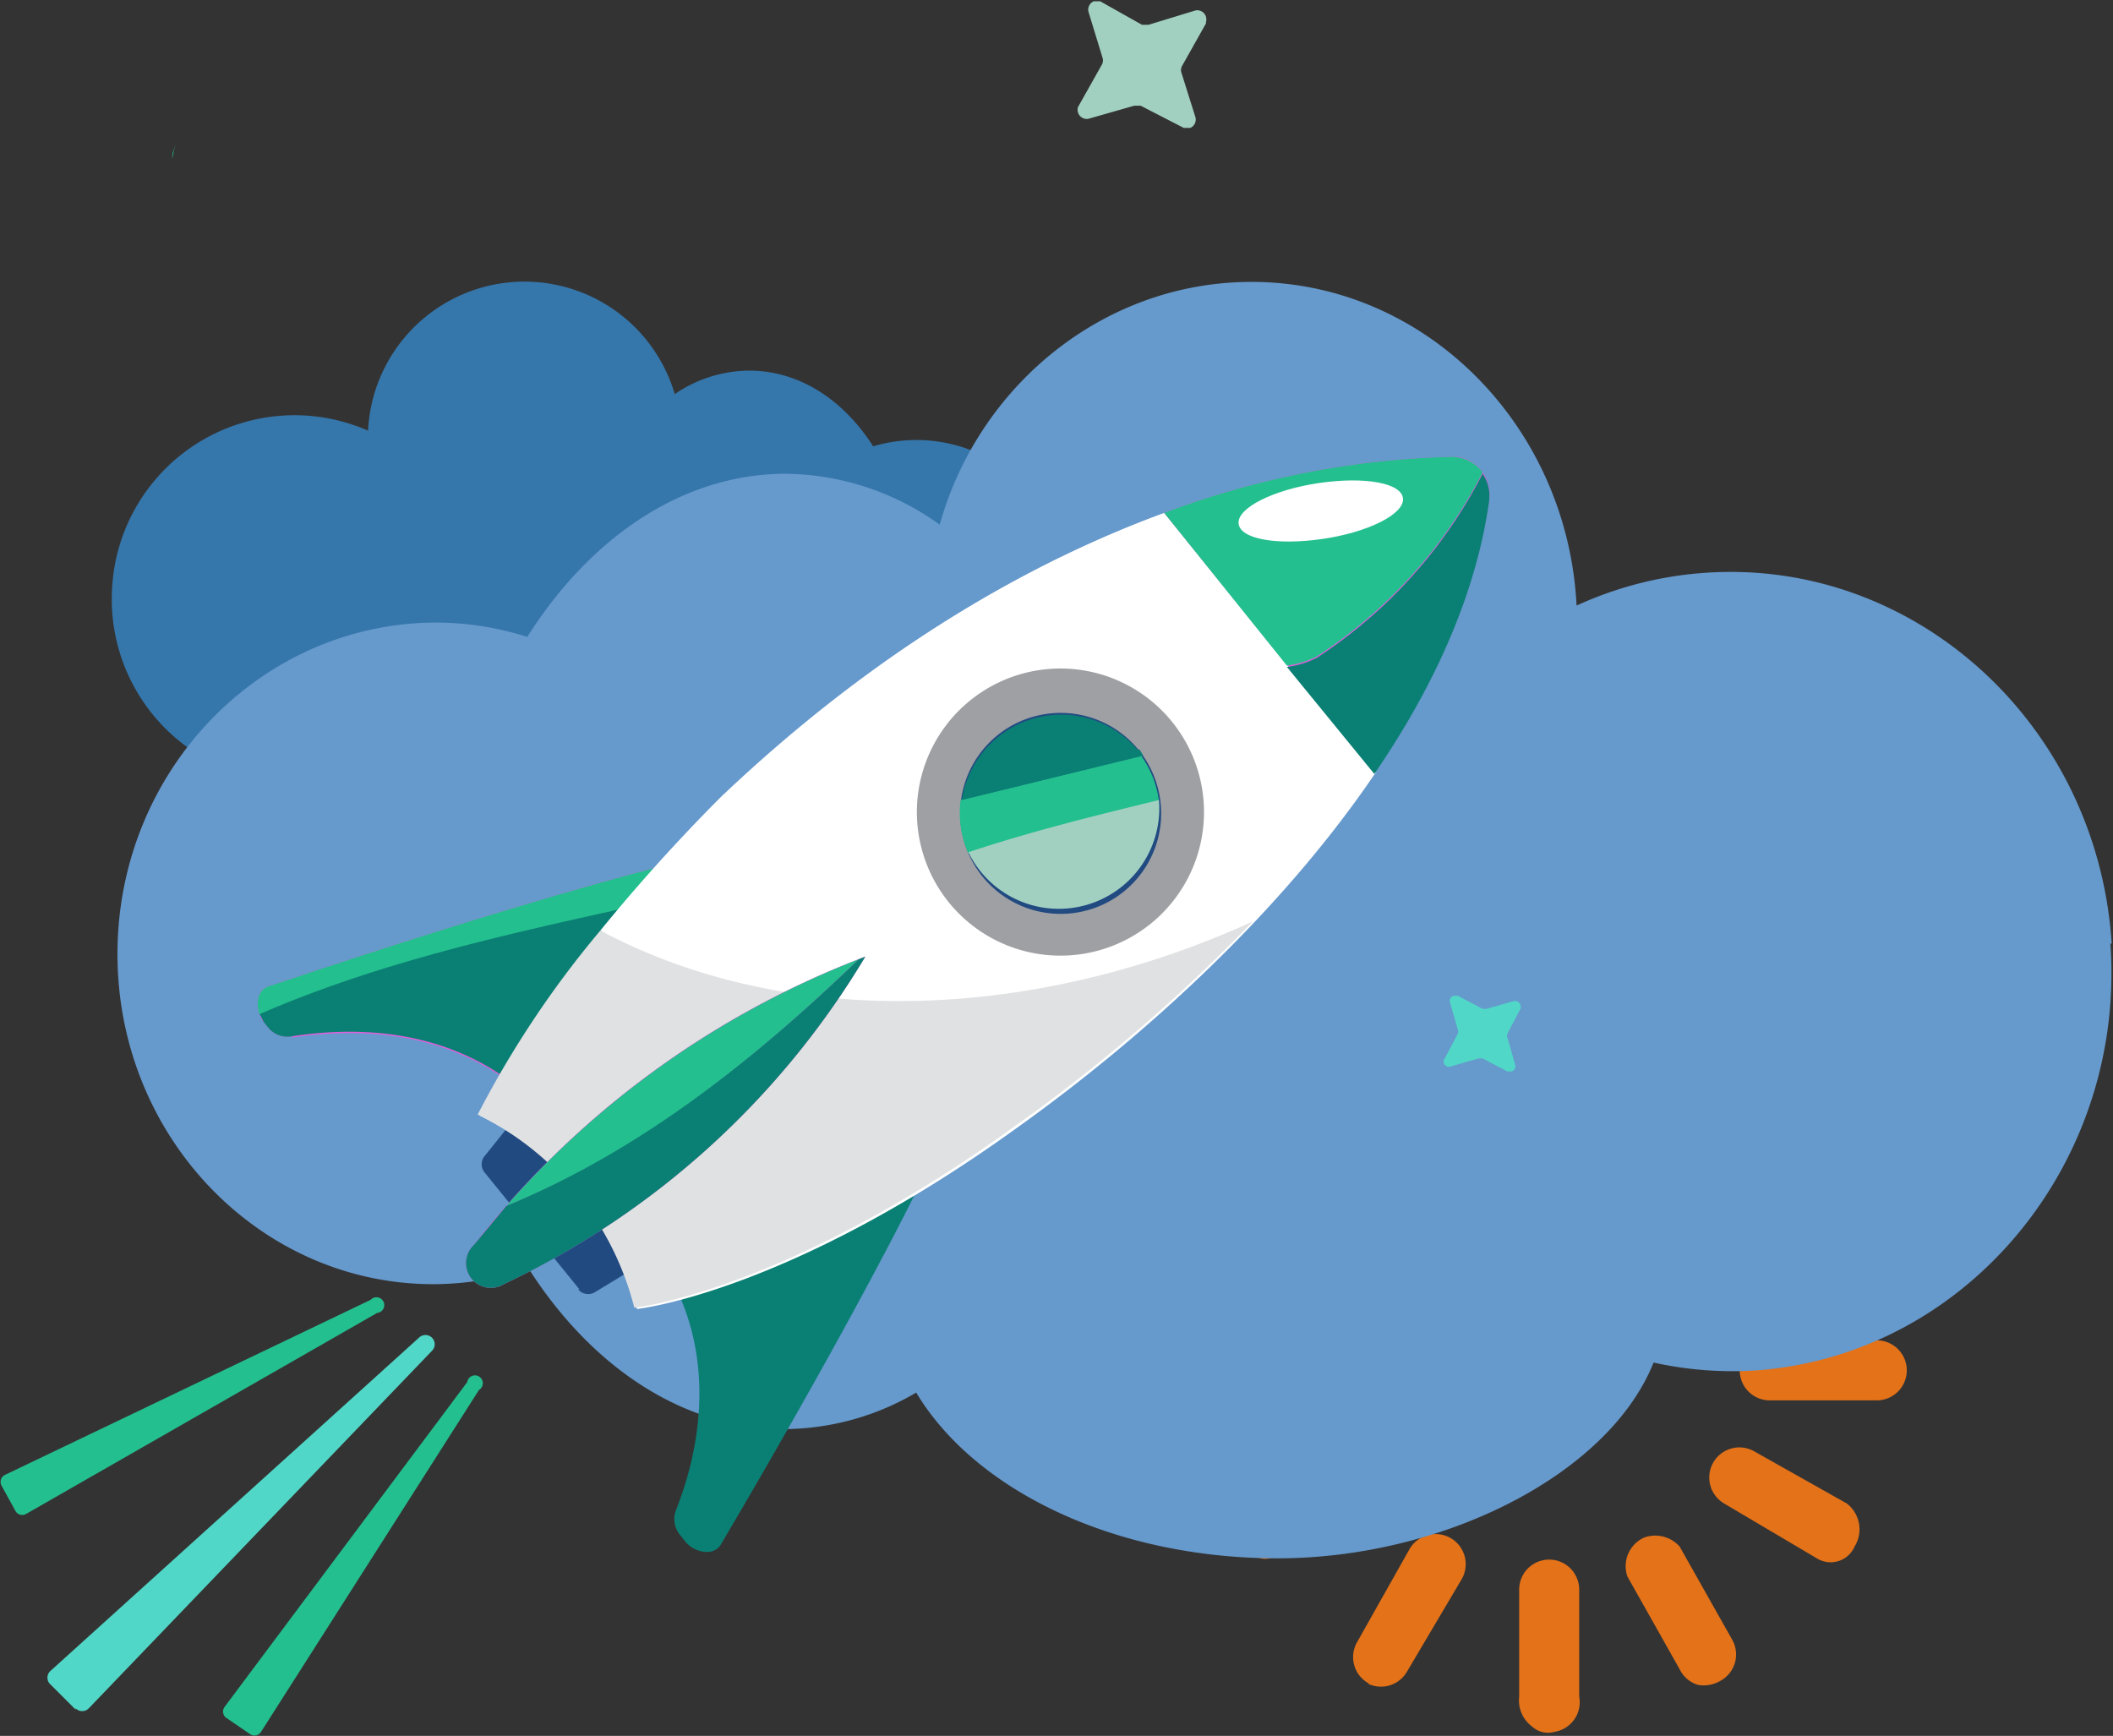
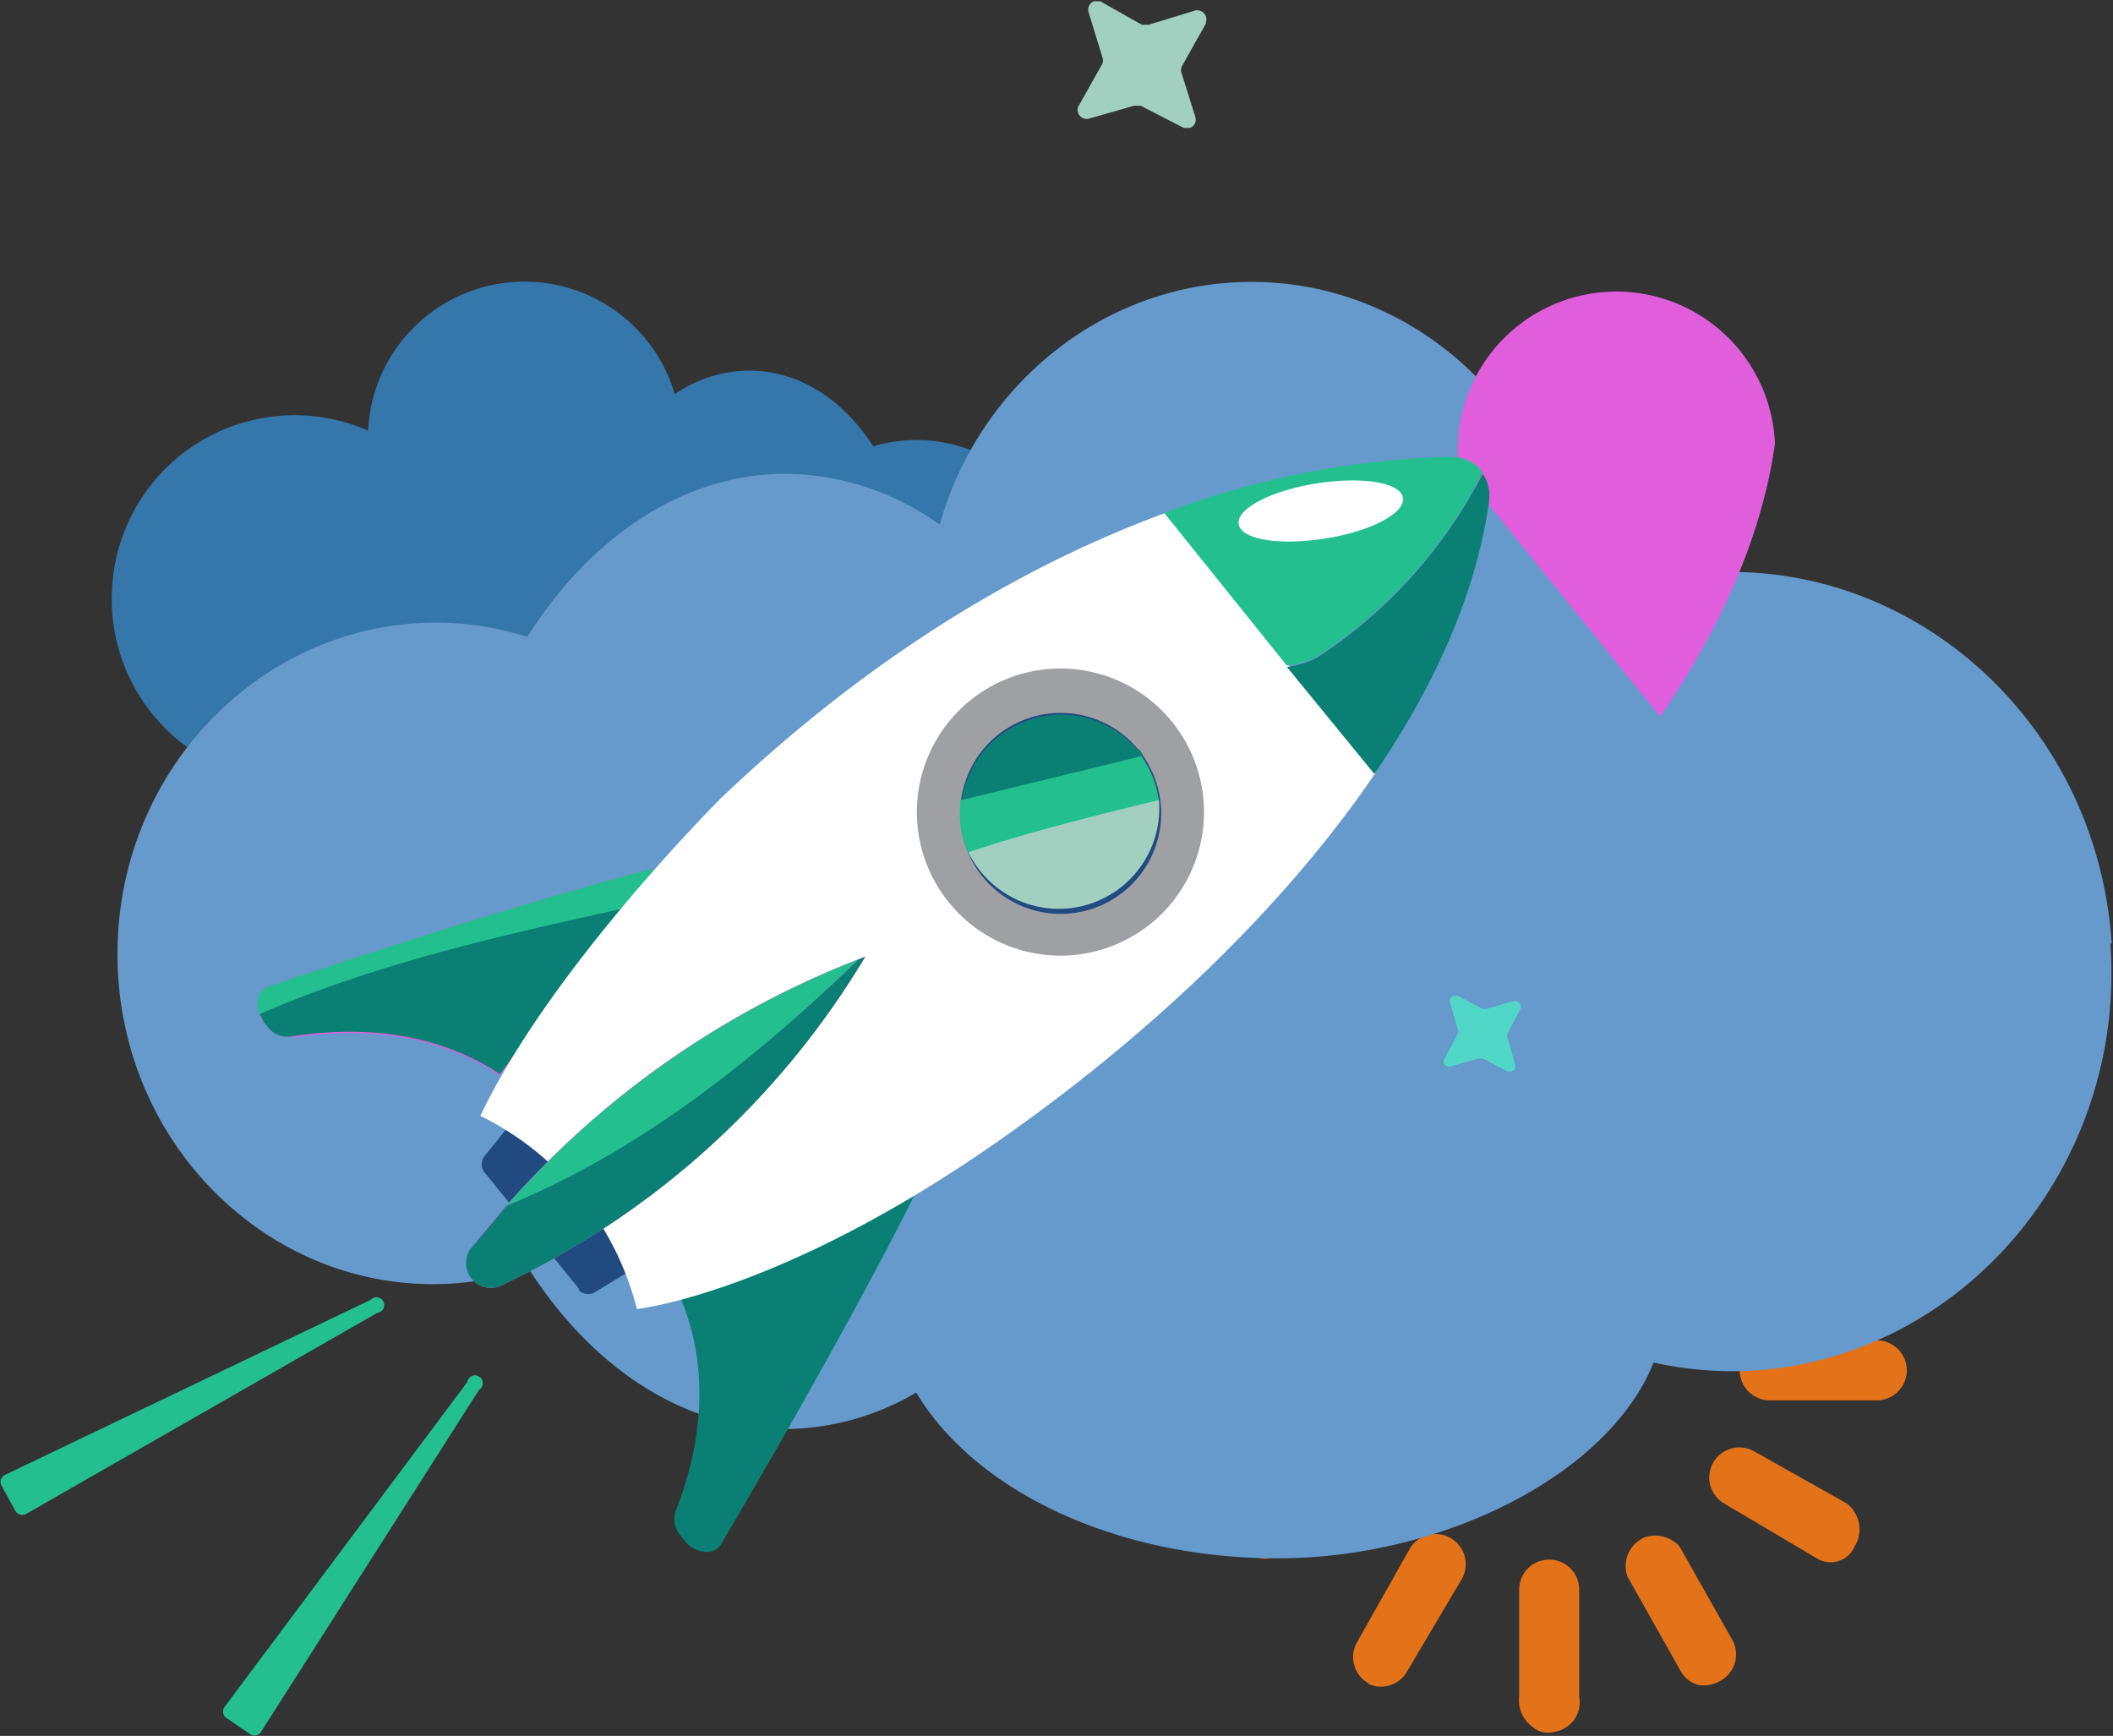
<svg xmlns="http://www.w3.org/2000/svg" width="230" height="188.958" viewBox="0 0 230 188.958">
  <rect x="0" y="0" width="230" height="188.958" fill="#333333" stroke="none" />
  <defs>
    <clipPath id="clip-path">
      <rect id="Rechteck_2183" data-name="Rechteck 2183" width="230" height="188.958" fill="none" />
    </clipPath>
  </defs>
  <g id="success" transform="translate(115 94.479)">
    <g id="success-2" data-name="success" transform="translate(-115 -94.479)" clip-path="url(#clip-path)">
      <path id="Pfad_4544" data-name="Pfad 4544" d="M128.463,155.308a3.551,3.551,0,0,1-1.421-3.267V140.392a3.267,3.267,0,1,1,6.535,0v11.649a3.267,3.267,0,0,1-2.7,3.836,2.557,2.557,0,0,1-2.415-.568M110.7,150.62a3.267,3.267,0,0,1-1.279-4.546l5.683-10.086a3.277,3.277,0,1,1,5.683,3.267l-5.967,10.086a3.267,3.267,0,0,1-4.262,1.279m35.942.142a3.267,3.267,0,0,1-1.989-1.7l-5.682-10.086a3.409,3.409,0,0,1,1.847-4.262,3.552,3.552,0,0,1,3.836.994L150.2,145.79a3.268,3.268,0,0,1-1.279,4.546,3.552,3.552,0,0,1-2.415.426m12.928-13.78-10.086-5.967a3.278,3.278,0,0,1,3.268-5.683l10.086,5.683a3.552,3.552,0,0,1,.852,4.688,2.841,2.841,0,0,1-4.12,1.279m-61.087-.142a3.694,3.694,0,0,1-1.989-1.421H95.93a3.267,3.267,0,0,1,1.279-4.546l10.086-5.683a3.552,3.552,0,0,1,4.546,1.279,3.267,3.267,0,0,1-.852,4.546l-10.087,5.4a2.131,2.131,0,0,1-2.415.426m55.831-17.048a3.267,3.267,0,0,1,0-6.535h11.649a3.267,3.267,0,1,1,0,6.535Zm-59.951,0a3.267,3.267,0,1,1,0-6.535h11.649a3.267,3.267,0,1,1,0,6.535Zm53.984-13.5a3.267,3.267,0,0,1,1.279-4.546l10.086-5.683a3.41,3.41,0,0,1,4.262,1.847,3.267,3.267,0,0,1-.994,3.836L152.9,107.433a3.267,3.267,0,0,1-4.546-1.279m-40.63.994-10.086-5.683a3.125,3.125,0,0,1-1.279-4.546,3.41,3.41,0,0,1,4.546-1.279l10.086,5.683a3.267,3.267,0,0,1,1.279,4.546,3.409,3.409,0,0,1-4.546,1.279m32.817-8.808a3.552,3.552,0,0,1-1.279-4.546l5.967-10.086a3.267,3.267,0,1,1,5.682,2.841.142.142,0,0,1-.142.142l-5.682,10.086a3.268,3.268,0,0,1-4.546,1.421m-23.014,0a3.268,3.268,0,0,1-1.989-1.7l-5.683-10.087a3.125,3.125,0,0,1,1.279-4.262,3.41,3.41,0,0,1,4.546,1.279l5.683,10.655a3.267,3.267,0,0,1-1.7,4.12,3.552,3.552,0,0,1-1.989,0M128.6,95.358a3.551,3.551,0,0,1-1.421-3.267V80.867a3.267,3.267,0,0,1,6.535,0h0V92.374A3.125,3.125,0,0,1,128.6,95.5" transform="translate(38.319 32.641)" fill="#e37219" />
      <path id="Pfad_4545" data-name="Pfad 4545" d="M8.615,54.709A19.889,19.889,0,0,1,36.46,37.8a17.048,17.048,0,0,1,33.385-3.978,14.491,14.491,0,0,1,8.1-2.557c5.4,0,10.229,3.125,13.5,8.24A16.479,16.479,0,1,1,91.3,71.046C88.029,75.877,83.2,79,77.942,79a14.206,14.206,0,0,1-6.819-1.847c-2.983,4.83-10.371,8.24-18.894,8.24s-17.332-4.12-19.6-9.8A19.889,19.889,0,0,1,8.615,54.709" transform="translate(3.602 9.077)" fill="#3576ab" />
      <path id="Pfad_4546" data-name="Pfad 4546" d="M226.072,93.626c-1.563-24.009-21.594-42.051-44.466-40.346a40.062,40.062,0,0,0-13.78,3.552c-.994-19.6-16.479-35.232-35.374-35.232C116.4,21.6,102.762,32.823,98.5,48.024a29.123,29.123,0,0,0-16.763-5.54c-11.223,0-21.309,6.961-28.128,17.758a32.959,32.959,0,0,0-10.086-1.563C24.485,58.821,9,74.874,9,94.762S24.485,130.7,43.379,130.7A32.96,32.96,0,0,0,53.75,129c6.819,10.655,16.763,17.474,27.986,17.474A28.555,28.555,0,0,0,95.943,142.5c6.393,10.655,21.594,18.042,39.351,18.042s35.942-8.95,40.914-21.309a39.777,39.777,0,0,0,11.223.852c22.872-1.7,40.2-22.588,38.5-46.455" transform="translate(3.786 9.086)" fill="#69c" />
      <path id="Pfad_4547" data-name="Pfad 4547" d="M23.516,84.968c6.535-.994,15.059-.852,22.588,4.12L63.009,66.5S48.661,70.052,20.816,79.428c-1.421.426-1.279,2.841-.426,3.836l.568.71a2.7,2.7,0,0,0,2.557.852" transform="translate(8.306 27.972)" fill="#e05edc" />
      <path id="Pfad_4548" data-name="Pfad 4548" d="M63.011,66.5S48.662,70.052,20.818,79.428c-1.137.426-1.279,1.847-.852,3.125,12.786-5.54,26.282-8.524,39.636-11.507Z" transform="translate(8.305 27.972)" fill="#24bf8f" />
      <path id="Pfad_4549" data-name="Pfad 4549" d="M19.9,81.107l.426.852.568.71a2.7,2.7,0,0,0,2.557.852c6.535-.994,15.059-.852,22.588,4.12L59.536,69.6c-13.5,2.983-26.85,5.967-39.636,11.507" transform="translate(8.371 29.276)" fill="#0a8074" />
      <path id="Pfad_4550" data-name="Pfad 4550" d="M51.855,125.963c2.415-6.109,3.978-14.633.568-22.872L77.995,91.3S71.6,104.512,56.685,129.8c-.852,1.279-2.983.71-3.836-.426l-.568-.71a2.7,2.7,0,0,1-.426-2.7" transform="translate(21.733 38.404)" fill="#0a8074" />
      <path id="Pfad_4551" data-name="Pfad 4551" d="M47.552,104.356,37.182,91.57a1.421,1.421,0,0,1,.142-1.847l2.841-3.552a1.563,1.563,0,0,1,2.131-.284h.142l11.507,14.206a1.563,1.563,0,0,1-.426,2.131h-.284l-3.978,2.415a1.421,1.421,0,0,1-1.847-.284" transform="translate(15.524 36.002)" fill="#214a81" />
      <path id="Pfad_4552" data-name="Pfad 4552" d="M63.082,70.27S44.613,88.6,36.8,104.933a32.248,32.248,0,0,1,17.048,21.025s16.337-1.7,41.2-19.6c14.348-10.229,29.123-23.867,39.209-38.783L111.383,39.3c-13.922,5.114-30.828,14.348-48.3,30.97" transform="translate(15.479 16.531)" fill="#fff" />
-       <path id="Pfad_4553" data-name="Pfad 4553" d="M117.032,83.766a130.837,130.837,0,0,0,13.212-16.2L107.371,39.3c-13.922,5.114-30.828,14.348-48.3,30.97A194.35,194.35,0,0,0,46,84.76c20.741,11.081,47.733,9.66,71.031-.994" transform="translate(19.349 16.531)" fill="#fff" />
-       <path id="Pfad_4554" data-name="Pfad 4554" d="M49.954,71.594A108.394,108.394,0,0,0,36.6,91.625a32.248,32.248,0,0,1,17.048,21.025s16.337-1.7,41.2-19.6A182.978,182.978,0,0,0,120.985,70.6c-23.3,10.655-50.29,12.075-71.031.994" transform="translate(15.395 29.696)" fill="#e0e1e2" />
-       <path id="Pfad_4555" data-name="Pfad 4555" d="M120.312,35A95.466,95.466,0,0,0,89.2,41.109l22.872,28.271c6.535-9.518,11.081-19.6,12.5-29.691A4.12,4.12,0,0,0,121.164,35h-.852" transform="translate(37.52 14.722)" fill="#e05edc" />
+       <path id="Pfad_4555" data-name="Pfad 4555" d="M120.312,35l22.872,28.271c6.535-9.518,11.081-19.6,12.5-29.691A4.12,4.12,0,0,0,121.164,35h-.852" transform="translate(37.52 14.722)" fill="#e05edc" />
      <path id="Pfad_4556" data-name="Pfad 4556" d="M123.863,36.706a4.12,4.12,0,0,0-3.552-1.7A95.324,95.324,0,0,0,89.2,41.11l13.354,16.621a9.8,9.8,0,0,0,3.267-.994,52.42,52.42,0,0,0,18.042-20.031" transform="translate(37.52 14.72)" fill="#24bf8f" />
      <path id="Pfad_4557" data-name="Pfad 4557" d="M103.993,43.19c4.972-.71,8.95-2.7,8.808-4.4s-4.12-2.415-9.092-1.7-8.95,2.7-8.808,4.4,4.12,2.415,9.092,1.7" transform="translate(39.917 15.482)" fill="#fff" />
      <path id="Pfad_4558" data-name="Pfad 4558" d="M120.62,39.141a4.12,4.12,0,0,0-.71-2.841,52.422,52.422,0,0,1-18.042,20.031,9.661,9.661,0,0,1-3.267.994l9.518,11.649c6.535-9.518,11.081-19.6,12.5-29.691" transform="translate(41.474 15.269)" fill="#0a8074" />
      <path id="Pfad_4559" data-name="Pfad 4559" d="M39.818,108.958A91.2,91.2,0,0,0,79.17,73.3a98.166,98.166,0,0,0-42.619,31.4,2.7,2.7,0,0,0,3.267,4.262" transform="translate(15.018 30.832)" fill="#e05edc" />
      <path id="Pfad_4560" data-name="Pfad 4560" d="M77.157,73.5A98.735,98.735,0,0,0,38.8,100.35C53.29,94.525,65.65,84.581,77.157,73.5" transform="translate(16.32 30.916)" fill="#24bf8f" />
      <path id="Pfad_4561" data-name="Pfad 4561" d="M79.17,73.3l-.71.284C66.952,84.665,54.593,94.467,40.1,100.434L36.551,104.7a2.7,2.7,0,0,0,3.267,4.262A91.2,91.2,0,0,0,79.17,73.3" transform="translate(15.018 30.832)" fill="#0a8074" />
      <path id="Pfad_4562" data-name="Pfad 4562" d="M98.022,57.014a15.627,15.627,0,1,1-10.538-5.708,15.627,15.627,0,0,1,10.538,5.708" transform="translate(29.55 21.546)" fill="#9fa0a4" />
      <path id="Pfad_4563" data-name="Pfad 4563" d="M79.723,55.726a10.939,10.939,0,1,1-5.114,14.49,10.939,10.939,0,0,1,5.114-14.49" transform="translate(30.944 22.977)" fill="#214a81" />
      <path id="Pfad_4564" data-name="Pfad 4564" d="M93.373,57.9,73.626,62.73a10.938,10.938,0,0,0,.852,5.825A213.487,213.487,0,0,1,95.22,62.872a10.8,10.8,0,0,0-1.847-4.83" transform="translate(30.932 24.354)" fill="#24bf8f" />
      <path id="Pfad_4565" data-name="Pfad 4565" d="M94.941,61.3C87.98,63,81.019,64.71,74.2,66.983A10.939,10.939,0,0,0,94.941,61.3" transform="translate(31.211 25.785)" fill="#a1d0c1" />
      <path id="Pfad_4566" data-name="Pfad 4566" d="M92.879,58.652A10.939,10.939,0,0,0,73.7,64.05l19.747-4.83-.426-.71" transform="translate(31 23.034)" fill="#0a8074" />
      <path id="Pfad_4567" data-name="Pfad 4567" d="M96.536,2.515,93.979,7.061a.994.994,0,0,0-.142.71L95.4,12.744a.994.994,0,0,1-.568,1.137h-.71l-4.688-2.415h-.71L83.75,12.886a.994.994,0,0,1-1.136-1.279l2.557-4.546a.994.994,0,0,0,.142-.71L83.75,1.237A.994.994,0,0,1,84.319.1h.71l4.546,2.557h.71L95.4,1.094a.994.994,0,0,1,1.136,1.279" transform="translate(34.73 0.042)" fill="#a1d0c1" />
      <path id="Pfad_4568" data-name="Pfad 4568" d="M118.975,77.721l-1.421,2.7a.568.568,0,0,0,0,.426l.852,2.983a.568.568,0,0,1-.426.71h-.426l-2.7-1.421h-.426l-2.983.852a.568.568,0,0,1-.71-.852l1.421-2.7a.568.568,0,0,0,0-.426L111.3,77.01a.568.568,0,0,1,.426-.71h.426l2.7,1.421h.426l2.983-.852a.647.647,0,0,1,.71.852" transform="translate(46.529 32.094)" fill="#51d7c7" />
-       <path id="Pfad_4569" data-name="Pfad 4569" d="M6.711,143.075l-2.841-2.841a.994.994,0,0,1,.142-1.421l40.062-36.226a1,1,0,0,1,1.421,1.421L8.131,142.933a.994.994,0,0,1-1.421,0" transform="translate(1.529 43.027)" fill="#51d7c7" />
      <path id="Pfad_4570" data-name="Pfad 4570" d="M20.087,144.474l-2.7-1.847a.852.852,0,0,1-.142-1.137L43.67,106.117a.852.852,0,1,1,1.279.852L21.224,144.19a.852.852,0,0,1-1.137.284" transform="translate(7.189 44.328)" fill="#24bf8f" />
      <path id="Pfad_4571" data-name="Pfad 4571" d="M.123,119.856,1.686,122.7a.852.852,0,0,0,1.137.284L41.037,101.1a.852.852,0,1,0-.71-1.421L.55,118.72a.852.852,0,0,0-.426,1.136" transform="translate(0.019 41.812)" fill="#24bf8f" />
-       <path id="Pfad_4572" data-name="Pfad 4572" d="M13.912,10.8a2.841,2.841,0,0,0-.568,1.137c0,.284-.142.568-.142.852a2.415,2.415,0,0,1,.142-.994,3.551,3.551,0,0,1,.568-.994" transform="translate(5.551 4.543)" fill="#24bf8f" />
    </g>
  </g>
</svg>